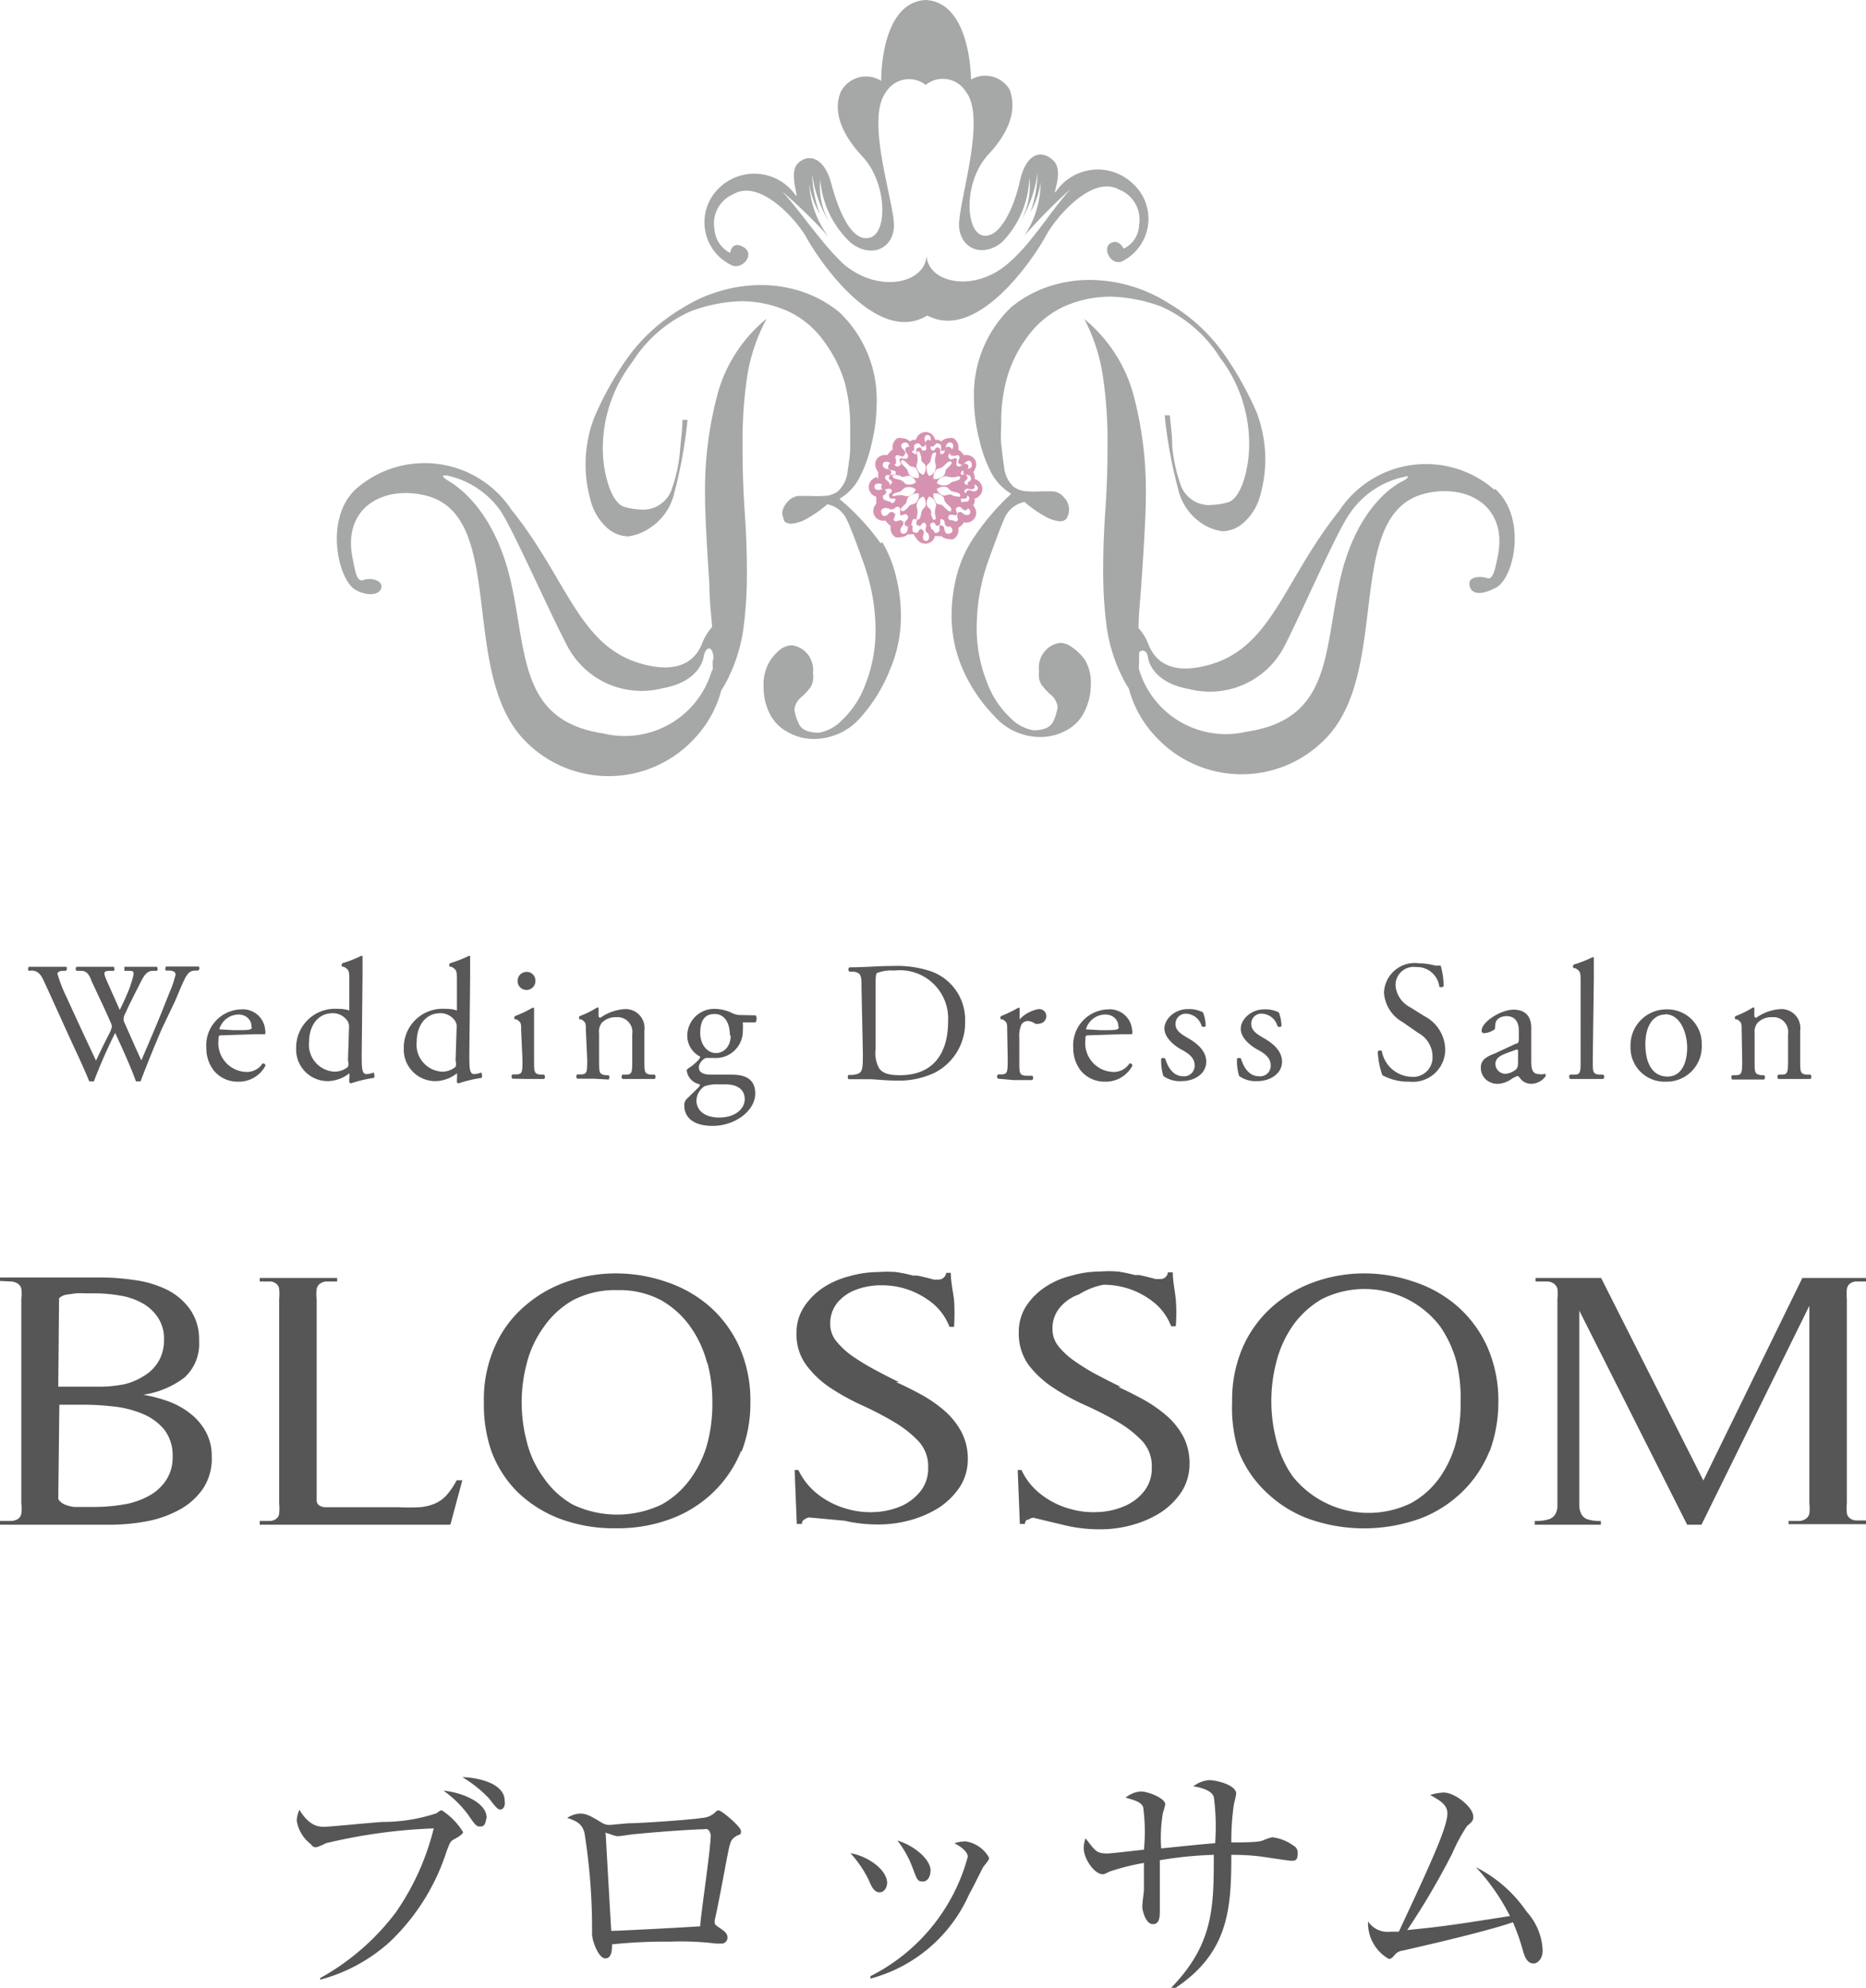
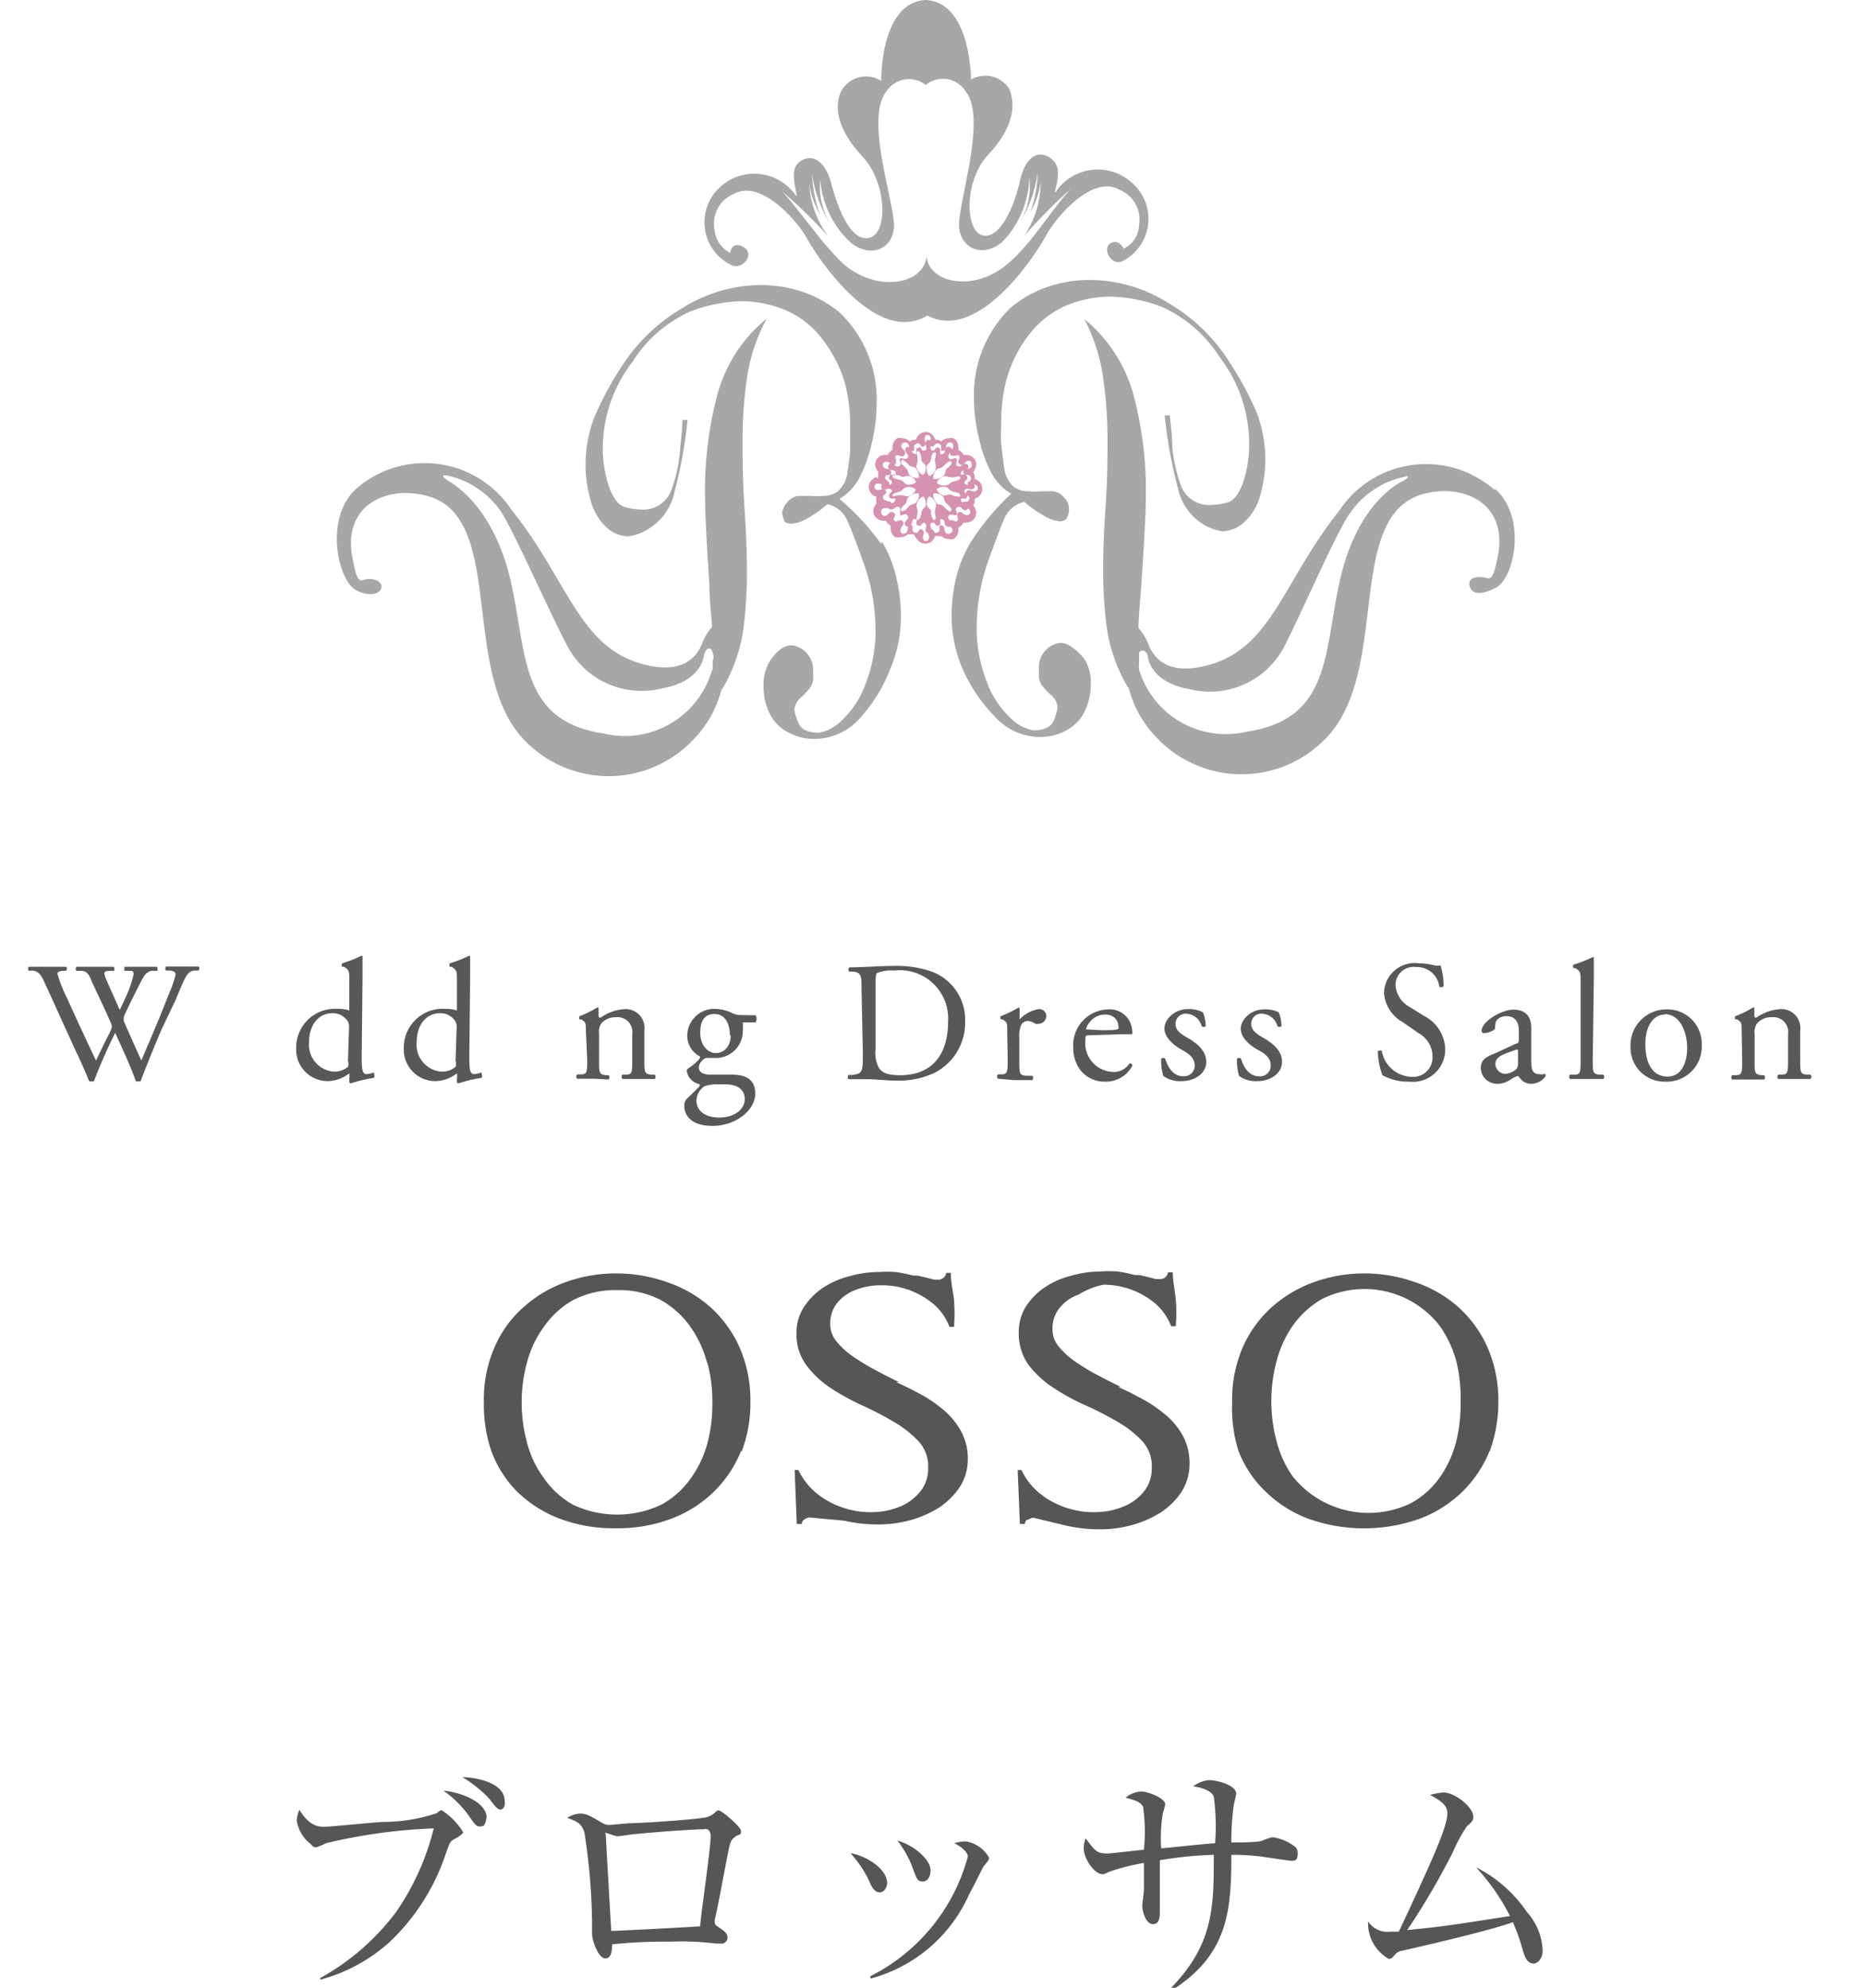
<svg xmlns="http://www.w3.org/2000/svg" viewBox="0 0 69.18 73.71">
  <defs>
    <style>.cls-1{fill:#565657;}.cls-2{fill:#d693b1;}.cls-3{fill:#a5a8a7;}.cls-4{fill:#595757;}</style>
  </defs>
  <title>ftLogo_blossom</title>
  <g id="レイヤー_2" data-name="レイヤー 2">
    <g id="レイヤー_1-2" data-name="レイヤー 1">
      <path class="cls-1" d="M16.82,68.21c-.12.07-.14.11-.27.46A8,8,0,0,1,14.46,72a6.23,6.23,0,0,1-2.59,1.41v-.06a8.89,8.89,0,0,0,2.8-2.43,9.38,9.38,0,0,0,1.41-3.12,20.31,20.31,0,0,0-4,.55,1.94,1.94,0,0,1-.35.15c-.08,0-.12,0-.21-.12A1.35,1.35,0,0,1,11,67.5a1.19,1.19,0,0,1,.1-.39c.38.63.74.63.93.63s1.8-.16,2.15-.18a6.32,6.32,0,0,0,2-.32c.12-.09.15-.11.2-.11a2.52,2.52,0,0,1,.79.81C17.15,68,17.07,68.08,16.82,68.21Zm1-.48c-.14,0-.17,0-.46-.43a4,4,0,0,0-.92-.9c.66.06,1.6.43,1.6,1C18,67.55,18,67.73,17.81,67.73Zm.74-.63c-.08,0-.12,0-.42-.4a4.5,4.5,0,0,0-1-.8c.41,0,1.57.17,1.57.88C18.74,66.95,18.67,67.1,18.55,67.1Z" />
      <path class="cls-1" d="M27.3,68.08c-.21.15-.22.15-.36.88s-.32,1.72-.44,2.23a.34.34,0,0,0,0,.1c0,.06,0,.08.18.2s.29.21.29.35a.22.22,0,0,1-.25.23l-.18,0A10.44,10.44,0,0,0,24.85,72a18.41,18.41,0,0,0-2.16.1c0,.18,0,.52-.25.52s-.49-.65-.49-.91c0-.06,0-.35,0-.41a22.91,22.91,0,0,0-.28-3.33c-.09-.33-.26-.43-.64-.56a.94.94,0,0,1,.47-.16c.24,0,.38.08.83.35a.51.51,0,0,0,.3.07l.66-.06c.44,0,2.36-.13,2.74-.2a.75.75,0,0,0,.49-.21.18.18,0,0,1,.12-.07c.11,0,.83.61.83.76S27.47,68,27.3,68.08Zm-1.16-.25c-.27,0-1.47.07-2.58.18-.09,0-.55.08-.66.08s-.37-.12-.44-.12,0,0,0,.09.2,3.52.2,3.54c.3,0,2.91-.14,3.3-.17,0-.31.39-2.85.39-3.39C26.32,67.93,26.29,67.82,26.15,67.82Z" />
-       <path class="cls-1" d="M32.61,70.17c-.2,0-.3-.21-.4-.45a4.18,4.18,0,0,0-.68-1c.62.1,1.36.6,1.36,1.11C32.88,70,32.78,70.17,32.61,70.17Zm3.85-.95c-.05.07-.44.89-.52,1a5.56,5.56,0,0,1-3.67,3.15l0-.09a7,7,0,0,0,3.61-4.43c0-.22-.37-.44-.5-.5a1.53,1.53,0,0,1,.41-.07,1.2,1.2,0,0,1,.88.61C36.65,69,36.63,69,36.46,69.22Zm-2.25.55c-.2,0-.22-.09-.38-.52a3.81,3.81,0,0,0-.56-1c.64.19,1.23.71,1.23,1.11C34.49,69.6,34.39,69.77,34.21,69.77Z" />
+       <path class="cls-1" d="M32.61,70.17c-.2,0-.3-.21-.4-.45a4.18,4.18,0,0,0-.68-1c.62.1,1.36.6,1.36,1.11C32.88,70,32.78,70.17,32.61,70.17Zm3.85-.95c-.05.07-.44.89-.52,1a5.56,5.56,0,0,1-3.67,3.15l0-.09a7,7,0,0,0,3.61-4.43c0-.22-.37-.44-.5-.5a1.53,1.53,0,0,1,.41-.07,1.2,1.2,0,0,1,.88.61C36.65,69,36.63,69,36.46,69.22m-2.25.55c-.2,0-.22-.09-.38-.52a3.81,3.81,0,0,0-.56-1c.64.19,1.23.71,1.23,1.11C34.49,69.6,34.39,69.77,34.21,69.77Z" />
      <path class="cls-1" d="M47.87,69c-.08,0-1-.14-1.14-.16a8.93,8.93,0,0,0-1.08-.06c0,2-.09,3.67-2.17,5l-.07-.06C45,72.09,45,70.7,45,68.78a14.42,14.42,0,0,0-2,.2c0,.29,0,1.57,0,1.83s0,.54-.26.54-.39-.49-.39-.65.06-.54.06-.62,0-.86,0-1a8.59,8.59,0,0,0-1.27.32c-.19.09-.2.1-.25.1-.33,0-.71-.59-.71-.95a.9.9,0,0,1,.07-.38c.37.49.42.56.81.56.14,0,1.13-.12,1.35-.14A6.74,6.74,0,0,0,42.38,67c-.09-.17-.25-.23-.65-.34a1,1,0,0,1,.57-.23c.24,0,.9.24.9.48a3.14,3.14,0,0,1-.09.33,5.68,5.68,0,0,0-.06,1.3c.66-.06,1.42-.15,2-.19A8.28,8.28,0,0,0,45,66.63c-.09-.28-.62-.37-.76-.39a1.11,1.11,0,0,1,.59-.23c.27,0,1,.18,1,.5,0,.07-.08.36-.09.43a9.6,9.6,0,0,0-.09,1.38c.38,0,1,0,1.16-.07s.32-.12.38-.12a1.71,1.71,0,0,1,.78.32.28.28,0,0,1,.14.26C48.12,69,48,69,47.87,69Z" />
      <path class="cls-1" d="M56.86,72.81c-.24,0-.33-.24-.4-.48a7.84,7.84,0,0,0-.37-1.05c-.89.31-2.93.79-4.08,1.05a.45.45,0,0,0-.31.17c-.08.1-.14.14-.21.14a1.52,1.52,0,0,1-.77-1.39.86.86,0,0,0,.82.38l.32,0c1.21-2.59,1.8-3.88,1.8-4.39,0-.31-.26-.47-.64-.68a2.15,2.15,0,0,1,.5-.09c.43,0,1.1.55,1.1.89,0,.11,0,.17-.23.35a6.09,6.09,0,0,0-.54,1,27.37,27.37,0,0,1-1.68,2.86c1.29-.13,1.51-.16,3.81-.52a7.87,7.87,0,0,0-1.26-1.81,5,5,0,0,1,1.88,1.65,2.27,2.27,0,0,1,.59,1.4C57.21,72.63,57,72.81,56.86,72.81Z" />
-       <path class="cls-1" d="M0,56.4l.41,0a.58.58,0,0,0,.25-.07.3.3,0,0,0,.13-.2,1.29,1.29,0,0,0,0-.38V48.16a1.27,1.27,0,0,0,0-.37.3.3,0,0,0-.13-.19.5.5,0,0,0-.26-.08L0,47.5v-.13H3.66a8.66,8.66,0,0,1,1.35.1,3.87,3.87,0,0,1,1.19.36,2.3,2.3,0,0,1,.85.73,1.92,1.92,0,0,1,.33,1.16,1.68,1.68,0,0,1-.54,1.36,3.32,3.32,0,0,1-1.53.64,5.33,5.33,0,0,1,1,.27,3,3,0,0,1,.8.47,2.2,2.2,0,0,1,.54.67,1.86,1.86,0,0,1,.2.88,2,2,0,0,1-.33,1.2,2.52,2.52,0,0,1-.88.78,4.12,4.12,0,0,1-1.24.43A7.64,7.64,0,0,1,4,56.54H0V56.4m2.16-.81a.55.55,0,0,0,.24.2,1.53,1.53,0,0,0,.34.09l.38,0h.32a6.36,6.36,0,0,0,1.07-.08,2.91,2.91,0,0,0,.95-.3,1.79,1.79,0,0,0,.67-.57A1.53,1.53,0,0,0,6.4,54a1.55,1.55,0,0,0-.32-1,2.07,2.07,0,0,0-.81-.58,3.84,3.84,0,0,0-1.11-.27A9.33,9.33,0,0,0,3,52.09h-.8Zm0-4.17H3.69a4.63,4.63,0,0,0,.92-.09A2.36,2.36,0,0,0,5.37,51a1.52,1.52,0,0,0,.52-.54,1.55,1.55,0,0,0,.19-.79,1.4,1.4,0,0,0-.23-.82,1.63,1.63,0,0,0-.58-.53,2.5,2.5,0,0,0-.83-.28,5.48,5.48,0,0,0-1-.08H3.17a2.6,2.6,0,0,0-.37,0l-.35.05a.54.54,0,0,0-.26.13Z" />
-       <path class="cls-1" d="M16.63,56.54h-7V56.4l.4,0a.39.39,0,0,0,.22-.09.26.26,0,0,0,.1-.19,1.81,1.81,0,0,0,0-.36V48.16a1.75,1.75,0,0,0,0-.35.28.28,0,0,0-.1-.2.39.39,0,0,0-.22-.09l-.4,0v-.13h2.87v.13l-.41,0a.46.46,0,0,0-.24.09.31.31,0,0,0-.11.2,1.28,1.28,0,0,0,0,.36v7.46a.22.22,0,0,0,.09.19.47.47,0,0,0,.2.07h2.75a7,7,0,0,0,.75,0,1.71,1.71,0,0,0,.58-.13,1.2,1.2,0,0,0,.44-.31,2.68,2.68,0,0,0,.38-.56l.21,0-.44,1.64" />
      <path class="cls-1" d="M27.48,53.79a4.41,4.41,0,0,1-1,1.51,4.53,4.53,0,0,1-1.55,1,5.61,5.61,0,0,1-2.1.37,5.7,5.7,0,0,1-2.12-.37,4.62,4.62,0,0,1-1.55-1,4.21,4.21,0,0,1-.95-1.51A5.29,5.29,0,0,1,17.94,52a4.81,4.81,0,0,1,.42-2.1,4.16,4.16,0,0,1,1.12-1.49,4.66,4.66,0,0,1,1.59-.9,5.44,5.44,0,0,1,1.81-.29,5.7,5.7,0,0,1,1.81.31,4.72,4.72,0,0,1,1.59.89,4.45,4.45,0,0,1,1.12,1.5A4.91,4.91,0,0,1,27.82,52a5,5,0,0,1-.33,1.84m-1.27-3.28a4.1,4.1,0,0,0-.61-1.34,3.36,3.36,0,0,0-1.09-1,3.29,3.29,0,0,0-1.63-.38,3.37,3.37,0,0,0-1.66.38,3.31,3.31,0,0,0-1.08,1,3.92,3.92,0,0,0-.62,1.33,5.67,5.67,0,0,0,0,2.91,3.76,3.76,0,0,0,.62,1.33,3.25,3.25,0,0,0,1.08,1,3.83,3.83,0,0,0,3.3,0,3.26,3.26,0,0,0,1.1-1,4,4,0,0,0,.61-1.32A5.78,5.78,0,0,0,26.41,52,5.55,5.55,0,0,0,26.22,50.51Z" />
      <path class="cls-1" d="M29.81,56.35a.18.18,0,0,0-.08.16h-.19l-.08-2,0,0h.14a2.49,2.49,0,0,0,.76.93,3.08,3.08,0,0,0,1,.5,3.11,3.11,0,0,0,1.07.13,2.79,2.79,0,0,0,1-.23,1.9,1.9,0,0,0,.71-.56,1.34,1.34,0,0,0,.27-.85,1.36,1.36,0,0,0-.37-1,4.1,4.1,0,0,0-.91-.71A11.83,11.83,0,0,0,32,52.13a8.88,8.88,0,0,1-1.19-.65,3.58,3.58,0,0,1-.91-.85,1.9,1.9,0,0,1-.37-1.2,1.74,1.74,0,0,1,.26-.94,2.55,2.55,0,0,1,.68-.71,3.17,3.17,0,0,1,1-.45,3.92,3.92,0,0,1,1.1-.16,4.22,4.22,0,0,1,.65,0,5.55,5.55,0,0,1,.63.13l.16,0,.31.07.31.08.15,0a.29.29,0,0,0,.3-.25h.17c0,.33.08.68.12,1a7.19,7.19,0,0,1,0,1h-.17a2.1,2.1,0,0,0-.61-.86,3.07,3.07,0,0,0-.9-.51,3,3,0,0,0-1-.17,2.65,2.65,0,0,0-.94.16,1.64,1.64,0,0,0-.7.48,1.22,1.22,0,0,0-.27.8,1,1,0,0,0,.23.64,3,3,0,0,0,.54.51,8.45,8.45,0,0,0,.86.53c.3.16.6.32.92.47l-.11,0c.34.15.67.32,1,.5a5.08,5.08,0,0,1,.85.61,2.8,2.8,0,0,1,.59.77,2.13,2.13,0,0,1,.22,1,1.89,1.89,0,0,1-.29,1,2.76,2.76,0,0,1-.77.77,4,4,0,0,1-1.07.47,4.46,4.46,0,0,1-1.2.16,5.62,5.62,0,0,1-1.25-.14L30,56.27a.33.33,0,0,0-.18.08" />
      <path class="cls-1" d="M38.08,56.35a.19.19,0,0,0-.08.16h-.19l-.08-2,0,0h.14a2.42,2.42,0,0,0,.76.93,3,3,0,0,0,1,.5,3.13,3.13,0,0,0,1.08.13,2.72,2.72,0,0,0,1-.23,1.82,1.82,0,0,0,.72-.56,1.34,1.34,0,0,0,.27-.85,1.36,1.36,0,0,0-.36-1,4.08,4.08,0,0,0-.91-.71,12.45,12.45,0,0,0-1.19-.61,8.38,8.38,0,0,1-1.19-.65,3.75,3.75,0,0,1-.92-.85,2,2,0,0,1-.36-1.2,1.78,1.78,0,0,1,.25-.94,2.48,2.48,0,0,1,.68-.71,3,3,0,0,1,1-.45,3.84,3.84,0,0,1,1.09-.16,4.16,4.16,0,0,1,.65,0,5.1,5.1,0,0,1,.63.13l.17,0,.3.07.31.08.16,0a.28.28,0,0,0,.29-.25h.18c0,.33.08.68.11,1a6,6,0,0,1,0,1h-.17a2.13,2.13,0,0,0-.61-.86,3,3,0,0,0-.9-.51,3,3,0,0,0-1-.17A2.64,2.64,0,0,0,40,48a1.58,1.58,0,0,0-.7.48,1.18,1.18,0,0,0-.28.8,1,1,0,0,0,.22.64,2.88,2.88,0,0,0,.54.51,7.88,7.88,0,0,0,.85.53c.31.16.61.32.93.47l-.11,0c.35.15.67.32,1,.5a5.19,5.19,0,0,1,.85.61,2.73,2.73,0,0,1,.59.77,2.18,2.18,0,0,1,.21,1,1.91,1.91,0,0,1-.29,1,2.71,2.71,0,0,1-.77.77,3.94,3.94,0,0,1-1.07.47,4.41,4.41,0,0,1-1.2.16,5.59,5.59,0,0,1-1.25-.14l-1.21-.29a.33.33,0,0,0-.19.08" />
      <path class="cls-1" d="M55.23,53.79a4.41,4.41,0,0,1-1,1.51,4.52,4.52,0,0,1-1.55,1,6.14,6.14,0,0,1-4.22,0,4.55,4.55,0,0,1-1.55-1,4.14,4.14,0,0,1-1-1.51A5.36,5.36,0,0,1,45.68,52a4.9,4.9,0,0,1,.42-2.1,4.37,4.37,0,0,1,1.12-1.49,4.77,4.77,0,0,1,1.59-.9,5.5,5.5,0,0,1,1.81-.29,5.65,5.65,0,0,1,1.8.31,4.65,4.65,0,0,1,1.59.89,4.42,4.42,0,0,1,1.12,1.5A4.94,4.94,0,0,1,55.55,52a5.28,5.28,0,0,1-.33,1.84M54,50.51a4.21,4.21,0,0,0-.62-1.34,3.53,3.53,0,0,0-4.37-1,3.42,3.42,0,0,0-1.09,1,4.15,4.15,0,0,0-.6,1.33,5.75,5.75,0,0,0,0,2.91,4,4,0,0,0,.6,1.33,3.6,3.6,0,0,0,4.39,1,3.19,3.19,0,0,0,1.1-1A4.09,4.09,0,0,0,54,53.4,5.79,5.79,0,0,0,54.15,52,5.72,5.72,0,0,0,54,50.51Z" />
-       <path class="cls-1" d="M66.31,56.54V56.4l.41,0a.46.46,0,0,0,.24-.09.3.3,0,0,0,.12-.19,1.37,1.37,0,0,0,0-.36V48.42l-4,8.12h-.53l-4-7.94v6.78c0,.17,0,.32,0,.45a.69.69,0,0,0,.08.32.4.4,0,0,0,.23.19,1.52,1.52,0,0,0,.49.06v.14H56.9V56.4a1.65,1.65,0,0,0,.51-.06.42.42,0,0,0,.25-.19.6.6,0,0,0,.08-.31c0-.12,0-.28,0-.46V48.16a1.51,1.51,0,0,0,0-.37.36.36,0,0,0-.13-.19.45.45,0,0,0-.26-.08l-.42,0v-.13h2.43l3.79,7.51,3.67-7.51h2.38v.13l-.4,0a.42.42,0,0,0-.23.09.31.31,0,0,0-.1.2,1.81,1.81,0,0,0,0,.35v7.58a1.87,1.87,0,0,0,0,.36.28.28,0,0,0,.1.19.42.42,0,0,0,.23.09l.4,0v.14H66.31" />
      <path class="cls-2" d="M32.9,18.13a.12.12,0,0,1,.17.09s-.06.06-.1.1a.09.09,0,0,0,0,.1.08.08,0,0,0,.08.07c.06,0,.12,0,.14,0s0,.14-.1.16-.18.13-.15.19.15.07.24,0a.12.12,0,0,1,.19,0s0,.09,0,.15,0,.07,0,.1a.07.07,0,0,0,.1,0c.06,0,.11-.06.15,0a.12.12,0,0,1,0,.19c-.12.1-.1.21,0,.24s.17,0,.19-.15.1-.13.16-.11,0,.08,0,.14a.07.07,0,0,0,.07.08.07.07,0,0,0,.1,0s.07-.11.11-.1.12.06.08.17,0,.22.09.22.14-.09.09-.22,0-.16.08-.17.07.06.11.1a.08.08,0,0,0,.1,0,.07.07,0,0,0,.06-.08c0-.06,0-.12,0-.14a.12.12,0,0,1,.16.11c0,.14.13.19.19.15s.07-.14,0-.24a.11.11,0,0,1,0-.19s.08,0,.15,0a.07.07,0,0,0,.1,0,.07.07,0,0,0,0-.1c0-.06-.06-.11,0-.15a.12.12,0,0,1,.19,0c.09.12.2.1.24,0s0-.16-.15-.19a.12.12,0,0,1-.11-.16s.09,0,.15,0a.07.07,0,0,0,.07-.07.07.07,0,0,0,0-.1s-.11-.06-.1-.1.06-.13.17-.09.22,0,.22-.08-.09-.14-.22-.09a.11.11,0,0,1-.17-.08s.06-.07.1-.11a.07.07,0,0,0,0-.1.07.07,0,0,0-.07-.07c-.06,0-.13,0-.15,0a.12.12,0,0,1,.11-.16c.14,0,.19-.12.15-.19s-.15-.07-.24,0a.12.12,0,0,1-.19,0s0-.08,0-.14a.08.08,0,0,0,0-.1.07.07,0,0,0-.1,0c-.06,0-.11.06-.15,0a.11.11,0,0,1,0-.19c.11-.1.1-.2,0-.24s-.16,0-.19.15a.11.11,0,0,1-.16.1s0-.08,0-.14a.07.07,0,0,0-.06-.08.07.07,0,0,0-.1,0s-.07.11-.11.1-.12-.06-.08-.17,0-.23-.09-.23-.13.1-.09.23,0,.16-.08.17-.07-.05-.11-.1a.07.07,0,0,0-.1,0,.07.07,0,0,0-.07.08c0,.05,0,.12,0,.14s-.14,0-.16-.1-.12-.19-.19-.15-.08.14,0,.24a.12.12,0,0,1,0,.19s-.09,0-.15,0a.07.07,0,0,0-.1,0,.07.07,0,0,0,0,.1c0,.06.06.11,0,.14a.12.12,0,0,1-.19,0c-.09-.11-.2-.1-.24,0s0,.17.15.19.13.1.1.16-.08,0-.14,0a.08.08,0,0,0-.08.07.09.09,0,0,0,0,.1s.11.06.1.11a.11.11,0,0,1-.17.08c-.13-.05-.23,0-.23.09s.09.13.23.08m.18.26c0-.09.15-.12.26-.15s.15-.18.34-.18a.38.38,0,0,1,.27.09.35.35,0,0,1-.19.21c-.16.1-.19,0-.38,0s-.25.08-.3,0m.6.44c-.08.08-.17.19-.26.14s.07-.18.15-.26,0-.22.21-.32a.39.39,0,0,1,.28-.06.35.35,0,0,1-.06.28c-.1.17-.18.06-.32.21m.65-.12c0,.19-.13.14-.17.34s-.06.25-.14.26,0-.18,0-.29-.08-.21,0-.38a.37.37,0,0,1,.21-.19.37.37,0,0,1,.09.27m.21.34c0-.2-.17-.15-.17-.34a.35.35,0,0,1,.09-.27.34.34,0,0,1,.21.19c.1.17,0,.2,0,.38s.08.24,0,.29-.13-.14-.15-.26m.48-.22c-.14-.16-.23,0-.32-.21a.37.37,0,0,1-.06-.28.39.39,0,0,1,.28.06c.17.09.06.18.21.32s.19.17.16.26-.18-.07-.26-.14m.3-.45c-.19-.06-.22.08-.38,0a.35.35,0,0,1-.19-.21.39.39,0,0,1,.27-.09c.19,0,.14.13.34.18s.25.06.26.15-.19,0-.3,0m.3-.67c0,.09-.14.12-.26.15S35.2,18,35,18a.39.39,0,0,1-.27-.09.39.39,0,0,1,.19-.21c.17-.09.19,0,.38,0s.25-.08.3,0m-.6-.43c.08-.09.17-.19.26-.15s-.07.18-.16.26,0,.22-.21.32a.37.37,0,0,1-.28.06.37.37,0,0,1,.06-.28c.09-.17.18-.05.32-.21m-.65.11c0-.2.13-.14.17-.34s.06-.25.15-.26,0,.19,0,.29.08.22,0,.39a.34.34,0,0,1-.21.19.35.35,0,0,1-.09-.27M34.15,17c0,.19.17.14.17.34a.37.37,0,0,1-.09.27.36.36,0,0,1-.21-.19c-.1-.16,0-.19,0-.39s-.08-.24,0-.29.12.15.14.26m-.48.23c.14.15.22,0,.32.21a.35.35,0,0,1,.06.28.38.38,0,0,1-.28-.06c-.16-.1-.06-.18-.21-.32s-.19-.18-.15-.26.18.07.26.15m-.29.44c.19.05.22-.08.38,0a.38.38,0,0,1,.19.21.38.38,0,0,1-.27.09c-.19,0-.14-.13-.34-.18s-.25-.05-.26-.15.19,0,.3,0" />
      <path class="cls-2" d="M32.49,17.69a.37.37,0,0,0-.15.09.35.35,0,0,0-.13.28.37.37,0,0,0,.28.36.36.36,0,0,0,0,.13.57.57,0,0,0,0,.12.76.76,0,0,0-.07.11.36.36,0,0,0,0,.34.37.37,0,0,0,.32.19h.1a.41.41,0,0,0,.08.11l.1.08a.54.54,0,0,0,0,.13.37.37,0,0,0,.18.29.35.35,0,0,0,.18,0,.43.43,0,0,0,.28-.11.28.28,0,0,0,.12,0l.1,0h0A.7.7,0,0,0,34,20a.37.37,0,0,0,.31.16.36.36,0,0,0,.3-.16.31.31,0,0,0,.05-.12h0l.12,0a.28.28,0,0,0,.12,0,.41.41,0,0,0,.27.11.36.36,0,0,0,.18,0,.38.38,0,0,0,.18-.29.29.29,0,0,0,0-.13l.11-.08a.31.31,0,0,0,.08-.11h.1a.38.38,0,0,0,.33-.19.37.37,0,0,0,0-.34.3.3,0,0,0-.07-.11.27.27,0,0,0,.05-.12.33.33,0,0,0,0-.13.38.38,0,0,0,.29-.36.39.39,0,0,0-.29-.37.32.32,0,0,0,0-.13.28.28,0,0,0-.05-.12.29.29,0,0,0,.07-.12.37.37,0,0,0,0-.34.39.39,0,0,0-.33-.18h-.1a.42.42,0,0,0-.08-.11.39.39,0,0,0-.11-.08.3.3,0,0,0,0-.13.38.38,0,0,0-.18-.3.36.36,0,0,0-.18,0,.39.39,0,0,0-.27.12.37.37,0,0,0-.12-.06l-.11,0h0a.3.3,0,0,0-.05-.12.36.36,0,0,0-.3-.17.37.37,0,0,0-.31.17.5.5,0,0,0-.06.12h0l-.1,0a.35.35,0,0,0-.12.06.4.4,0,0,0-.28-.12.35.35,0,0,0-.18,0,.38.38,0,0,0-.18.3.56.56,0,0,0,0,.13.32.32,0,0,0-.1.08.45.45,0,0,0-.08.11h-.1a.37.37,0,0,0-.32.18.36.36,0,0,0,0,.34.38.38,0,0,0,.07.11.73.73,0,0,0,0,.13.34.34,0,0,0,0,.13m.23.27a.13.13,0,0,0,.19-.1c0-.05-.07-.07-.11-.13a.1.1,0,0,1,0-.18c.07,0,.14,0,.16-.05a.13.13,0,0,0-.12-.18c-.16,0-.21-.14-.17-.21s.16-.09.27,0a.13.13,0,0,0,.21,0s0-.1,0-.16a.08.08,0,0,1,0-.12.09.09,0,0,1,.12,0c.06,0,.12.07.16,0a.13.13,0,0,0,0-.22c-.12-.1-.11-.23,0-.26s.18,0,.21.17a.13.13,0,0,0,.18.12s0-.1,0-.16a.09.09,0,0,1,.08-.09.08.08,0,0,1,.11,0c.05,0,.07.13.12.11a.13.13,0,0,0,.1-.19c-.06-.15,0-.25.09-.25s.15.1.09.25a.13.13,0,0,0,.1.19s.07-.06.12-.11a.08.08,0,0,1,.11,0,.09.09,0,0,1,.08.09c0,.07,0,.14,0,.16a.13.13,0,0,0,.18-.12c0-.16.14-.21.21-.17s.09.16,0,.26a.13.13,0,0,0,0,.22s.09,0,.16,0a.08.08,0,0,1,.11,0,.08.08,0,0,1,0,.12c0,.06-.07.12,0,.16a.13.13,0,0,0,.21,0c.11-.13.23-.12.26,0s0,.19-.17.21-.15.11-.12.18.09,0,.16.05a.08.08,0,0,1,.09.07.08.08,0,0,1,0,.11c0,.05-.12.07-.11.13A.13.13,0,0,0,36,18c.15-.06.25,0,.25.1s-.1.15-.25.1a.12.12,0,0,0-.19.1s.06.07.11.12a.09.09,0,0,1,0,.11.08.08,0,0,1-.09.07c-.06,0-.14,0-.16.05a.13.13,0,0,0,.12.18c.16,0,.21.13.17.21s-.16.08-.26,0a.13.13,0,0,0-.21,0s0,.09,0,.16a.07.07,0,0,1,0,.11.07.07,0,0,1-.11,0c-.07,0-.12-.06-.16,0a.13.13,0,0,0,0,.21c.13.1.12.22,0,.26s-.18,0-.21-.17a.13.13,0,0,0-.18-.12s0,.09,0,.16a.08.08,0,0,1-.08.09.08.08,0,0,1-.11,0c0-.05-.08-.13-.12-.12a.13.13,0,0,0-.1.19c.06.15,0,.25-.09.25s-.15-.1-.09-.25a.14.14,0,0,0-.1-.19c-.05,0-.07.06-.12.12a.08.08,0,0,1-.11,0,.08.08,0,0,1-.08-.09c0-.06,0-.14,0-.16a.13.13,0,0,0-.18.12c0,.16-.14.21-.21.17s-.08-.16,0-.26.07-.17,0-.21-.09,0-.16,0a.09.09,0,0,1-.12,0,.07.07,0,0,1,0-.11c0-.07.07-.13,0-.16a.13.13,0,0,0-.21,0c-.11.13-.23.12-.27,0s0-.18.17-.21A.13.13,0,0,0,33,18.6s-.09,0-.16-.05a.08.08,0,0,1-.09-.07.09.09,0,0,1,0-.11s.12-.07.11-.12a.13.13,0,0,0-.19-.1c-.15.05-.25,0-.25-.1s.1-.15.25-.1" />
      <path class="cls-3" d="M28.42,11.82a5.45,5.45,0,0,0-1.8,2.73,13.77,13.77,0,0,0-.48,3.91q0,.81.16,3.22c0,.6.07,1.11.1,1.57a2,2,0,0,0-.37.61c-.22.56-.76,1.11-2.07.8-2.49-.58-2.87-3.11-5-5.76a3.86,3.86,0,0,0-5.75-.78c-1.21,1.09-.68,3.43,0,3.77.46.24.89.16.93-.11s-.41-.37-.67-.27-.32-.44-.39-.77c-.42-1.95,1.19-2.77,2.76-2.35,2.92.79,1.2,6.45,3.55,9a4.32,4.32,0,0,0,6.35,0,4.1,4.1,0,0,0,1-1.79,3.48,3.48,0,0,0,.24-.42,6.06,6.06,0,0,0,.57-1.79,15.28,15.28,0,0,0,.14-2.18c0-.33,0-1.07-.08-2.23s-.08-2-.08-2.49a16.07,16.07,0,0,1,.18-2.59,6.68,6.68,0,0,1,.67-2m-2,13a3.36,3.36,0,0,1-4,2.3c-3.15-.47-2.83-3-3.45-5.67S16.9,18,16.64,17.84s-.28-.23-.08-.21a3.25,3.25,0,0,1,2,1.32c.44.64,1.8,3.73,2.47,5a3.11,3.11,0,0,0,3.54,1.57c1.36-.24,1.51-1.09,1.52-1.18.06-.33.26-.39.33-.14s0,.24,0,.35S26.43,24.74,26.42,24.83Zm6.28-4.74a8.93,8.93,0,0,0-1.54-1.66,2,2,0,0,0,.73-.76,5.1,5.1,0,0,0,.46-1.27,6.31,6.31,0,0,0,.19-1.47,4.48,4.48,0,0,0-1.38-3.42,4.37,4.37,0,0,0-1.4-.77,4.88,4.88,0,0,0-1.52-.24,5.51,5.51,0,0,0-2.91.86,6.65,6.65,0,0,0-2.19,2.08,12,12,0,0,0-1.08,2,4.89,4.89,0,0,0-.31,1.72,4.76,4.76,0,0,0,.18,1.3,2.06,2.06,0,0,0,.57,1,1.22,1.22,0,0,0,.83.36,1.86,1.86,0,0,0,.83-.33A2.09,2.09,0,0,0,25,18.27a17.28,17.28,0,0,0,.49-2.7h-.19c0,.36-.06.75-.09,1.16a5.61,5.61,0,0,1-.3,1.39,1.12,1.12,0,0,1-1.21.77,2.37,2.37,0,0,1-.54-.09c-.22-.06-.41-.3-.57-.72a4.43,4.43,0,0,1-.24-1.54,5.24,5.24,0,0,1,1.09-3.11,4.93,4.93,0,0,1,2.15-1.88,5.73,5.73,0,0,1,1.88-.38,4.27,4.27,0,0,1,1.72.36,3.42,3.42,0,0,1,1.36,1.13,4.94,4.94,0,0,1,.77,1.53,6.31,6.31,0,0,1,.2,1.66c0,.28,0,.54,0,.79s-.06.55-.11.95a1.17,1.17,0,0,1-.36.64.91.91,0,0,1-.54.16,3,3,0,0,1-.46,0l-.43,0a.58.58,0,0,0-.42.22A.71.71,0,0,0,29,19a.76.76,0,0,0,.06.26c0,.11.14.16.3.16a1.36,1.36,0,0,0,.54-.18,4.36,4.36,0,0,0,.77-.54,1,1,0,0,1,.71.54c.13.26.34.8.63,1.62a7.41,7.41,0,0,1,.45,2.5,5.39,5.39,0,0,1-.37,2,3.47,3.47,0,0,1-.89,1.36,1.54,1.54,0,0,1-.84.45c-.41,0-.67-.12-.76-.37a1.74,1.74,0,0,1-.15-.49.72.72,0,0,1,.27-.47,2.08,2.08,0,0,0,.33-.36.74.74,0,0,0,.09-.24,1.06,1.06,0,0,0,0-.28.94.94,0,0,0-.3-.81.88.88,0,0,0-.48-.22.71.71,0,0,0-.44.16,1.72,1.72,0,0,0-.41.48,1.65,1.65,0,0,0-.2.88,2.18,2.18,0,0,0,.22,1,1.56,1.56,0,0,0,.68.7,1.94,1.94,0,0,0,1,.25,2.28,2.28,0,0,0,1.69-.79A5.91,5.91,0,0,0,33,24.82a5,5,0,0,0,.4-2,5.85,5.85,0,0,0-.16-1.35A4.53,4.53,0,0,0,32.7,20.09Zm22.74-2a3.85,3.85,0,0,0-5.75.78c-2.12,2.65-2.5,5.18-5,5.76-1.31.31-1.85-.24-2.07-.8a2,2,0,0,0-.37-.61c0-.46.06-1,.1-1.57.11-1.61.17-2.69.17-3.22A13.82,13.82,0,0,0,42,14.56a5.52,5.52,0,0,0-1.8-2.73,6.7,6.7,0,0,1,.67,2,16.06,16.06,0,0,1,.19,2.59c0,.5,0,1.34-.08,2.49s-.08,1.9-.08,2.23a15.29,15.29,0,0,0,.14,2.18,6,6,0,0,0,.57,1.79,3.52,3.52,0,0,0,.24.42,4.13,4.13,0,0,0,1,1.79,4.33,4.33,0,0,0,6.36,0c2.35-2.53.63-8.18,3.55-9,1.57-.42,3.18.4,2.76,2.35-.07.32-.15.85-.38.77s-.73-.08-.66.27.46.35.92.11C56.12,21.56,56.65,19.22,55.43,18.13ZM52,17.84c-.26.13-1.69.93-2.31,3.62s-.31,5.2-3.46,5.67a3.36,3.36,0,0,1-4-2.3,1.1,1.1,0,0,1,0-.25c0-.11,0-.22,0-.35s.28-.19.33.14c0,.09.16.94,1.52,1.18A3.11,3.11,0,0,0,47.6,24c.67-1.3,2-4.39,2.47-5a3.26,3.26,0,0,1,2-1.32C52.3,17.61,52.18,17.76,52,17.84ZM39.74,24a.72.72,0,0,0-.44-.16.88.88,0,0,0-.48.22.94.94,0,0,0-.3.81,1.47,1.47,0,0,0,0,.28.91.91,0,0,0,.09.24,2.71,2.71,0,0,0,.33.36.69.69,0,0,1,.27.47,1.94,1.94,0,0,1-.14.49c-.1.25-.35.37-.76.37a1.55,1.55,0,0,1-.84-.45,3.44,3.44,0,0,1-.89-1.36,5.36,5.36,0,0,1-.37-2,7.4,7.4,0,0,1,.44-2.5c.29-.81.5-1.36.62-1.62a1.07,1.07,0,0,1,.71-.54,4.24,4.24,0,0,0,.77.54,1.31,1.31,0,0,0,.53.18c.15,0,.25-.05.29-.16a.63.63,0,0,0-.13-.73.57.57,0,0,0-.42-.22l-.43,0a3,3,0,0,1-.46,0,.93.93,0,0,1-.54-.16,1.12,1.12,0,0,1-.35-.64c-.06-.39-.09-.71-.12-.95s0-.5,0-.79a6.06,6.06,0,0,1,.21-1.66,4.74,4.74,0,0,1,.76-1.53,3.49,3.49,0,0,1,1.37-1.13,4.28,4.28,0,0,1,1.73-.36,5.77,5.77,0,0,1,1.89.38,5,5,0,0,1,2.15,1.88,5.26,5.26,0,0,1,1.08,3.11,4.53,4.53,0,0,1-.23,1.54c-.16.42-.35.67-.57.72a2.34,2.34,0,0,1-.54.09,1.12,1.12,0,0,1-1.21-.77,6,6,0,0,1-.3-1.39c0-.42-.06-.81-.09-1.16h-.19a16.86,16.86,0,0,0,.49,2.7,2.08,2.08,0,0,0,.83,1.27,1.83,1.83,0,0,0,.82.33,1.21,1.21,0,0,0,.83-.36,2.05,2.05,0,0,0,.58-1,4.87,4.87,0,0,0,.18-1.3,5,5,0,0,0-.31-1.72,12.34,12.34,0,0,0-1.09-2,6.6,6.6,0,0,0-2.19-2.08,5.51,5.51,0,0,0-2.91-.86,4.87,4.87,0,0,0-1.52.24,4.38,4.38,0,0,0-1.4.77,4.49,4.49,0,0,0-1.38,3.42,6.21,6.21,0,0,0,.19,1.47,5.18,5.18,0,0,0,.46,1.27,2,2,0,0,0,.73.76A9.08,9.08,0,0,0,36,20.09a4.66,4.66,0,0,0-.56,1.37,6,6,0,0,0-.16,1.35,4.94,4.94,0,0,0,.41,2,5.92,5.92,0,0,0,1.16,1.73,2.28,2.28,0,0,0,1.69.79,2,2,0,0,0,1-.25,1.55,1.55,0,0,0,.67-.7,2.23,2.23,0,0,0,.23-1,1.64,1.64,0,0,0-.2-.88A1.74,1.74,0,0,0,39.74,24ZM38.8,8.7c.34-.62,1.69-2.25,2.71-1.66a1.19,1.19,0,0,1,.72,1.3,1,1,0,0,1-.57.88s-.18-.38-.49-.2,0,.82.41.68A1.76,1.76,0,0,0,42,6.81a1.88,1.88,0,0,0-2.85.29c-.18.22.32-.75-.1-1.15s-1-.31-1.24.77-.8,2.19-1.41,2-.68-2,.25-3,1-1.8.78-2.4A1.05,1.05,0,0,0,36,2.95S36,.07,34.31,0c-1.69.1-1.64,3-1.64,3a1.05,1.05,0,0,0-1.5.41c-.26.62-.08,1.45.81,2.4s.95,2.8.28,3-1.16-.95-1.44-2-.9-1.11-1.25-.74.1,1.38-.08,1.16a1.87,1.87,0,0,0-2.84-.25,1.76,1.76,0,0,0,.51,2.87c.4.13.84-.44.4-.69s-.49.22-.49.22a1.07,1.07,0,0,1-.58-.87,1.18,1.18,0,0,1,.7-1.31c1-.59,2.38,1,2.72,1.63.47.85,2.61,4,4.47,2.87C36.25,12.69,38.34,9.56,38.8,8.7Zm-4.45.74c0,1.06-1.77,1.48-3.09.34C30.44,9,29.72,7.89,29,7.1a19.15,19.15,0,0,1,1.71,1.67A3.59,3.59,0,0,1,30,6.82a3.14,3.14,0,0,0,.4,1.12,4.54,4.54,0,0,1-.29-1.48,4.66,4.66,0,0,0,.65,1.81,2.7,2.7,0,0,1-.35-1.62A3.57,3.57,0,0,0,31.54,9c.72.57,1.52.26,1.6-.54s-1.1-4-.29-5.05a1,1,0,0,1,1.47-.26,1,1,0,0,1,1.48.24c.82,1-.33,4.26-.24,5.06s.9,1.11,1.6.52a3.56,3.56,0,0,0,1-2.39,2.64,2.64,0,0,1-.32,1.62,4.69,4.69,0,0,0,.63-1.81,4.69,4.69,0,0,1-.27,1.48,3.12,3.12,0,0,0,.38-1.12,3.58,3.58,0,0,1-.61,2A20.42,20.42,0,0,1,39.7,7c-.73.8-1.44,2-2.26,2.71C36.15,10.9,34.36,10.5,34.35,9.44Z" />
      <path class="cls-4" d="M1.07,36a.11.11,0,0,1,0-.15l.65,0,.72,0c.06,0,.05.11,0,.15H2.34c-.13,0-.21.05-.21.11a5.07,5.07,0,0,0,.33.85c.36.79.73,1.59,1.1,2.37.15-.32.32-.67.49-1a1.13,1.13,0,0,0,.1-.26.53.53,0,0,0-.05-.16c-.22-.51-.46-1-.7-1.52C3.3,36.12,3.21,36,3,36H2.84a.1.1,0,0,1,0-.15l.68,0,.7,0s.05.1,0,.15H4.08c-.25,0-.25.06-.13.35l.49,1.1c.12-.25.24-.49.37-.83C5,36.05,5,36,4.8,36H4.61c0-.06,0-.13,0-.15l.6,0,.61,0s.05.1,0,.15H5.66c-.27,0-.38.3-.52.57s-.4.79-.49,1a.52.52,0,0,0-.06.15.49.49,0,0,0,0,.15c.22.49.44,1,.65,1.45q.29-.67.57-1.34c.13-.3.46-1.15.51-1.26a3.83,3.83,0,0,0,.19-.58c0-.09-.08-.14-.21-.15H6.15c-.05-.06,0-.13,0-.15l.61,0,.59,0c.05,0,.06.1,0,.15H7.25c-.32,0-.37.22-.75,1.11L6,38.15c-.28.65-.53,1.27-.79,1.95l-.08,0-.09,0c-.2-.57-.57-1.36-.77-1.8a19.53,19.53,0,0,0-.79,1.8l-.08,0-.09,0c-.11-.27-.36-.84-.44-1-.41-.88-.8-1.76-1.21-2.65-.12-.26-.2-.43-.46-.46Z" />
-       <path class="cls-4" d="M8.27,38.39c-.16,0-.17,0-.17.17a1.07,1.07,0,0,0,1.05,1.19.69.69,0,0,0,.58-.31.08.08,0,0,1,.11.08,1.11,1.11,0,0,1-1,.59,1.14,1.14,0,0,1-.92-.42,1.35,1.35,0,0,1-.27-.83,1.33,1.33,0,0,1,1.28-1.43.83.83,0,0,1,.9.75.38.38,0,0,1,0,.17s-.11,0-.37,0Zm.39-.19c.47,0,.61,0,.66-.06s0,0,0-.12-.12-.4-.49-.4a.75.75,0,0,0-.7.55s0,0,0,0Z" />
      <path class="cls-4" d="M13.41,39.09c0,.5,0,.74.18.74a1,1,0,0,0,.27-.06s.05.17,0,.2a4.82,4.82,0,0,0-.84.2s-.07,0-.07-.05V40a.65.65,0,0,0,0-.2h0a1.32,1.32,0,0,1-.8.29,1.17,1.17,0,0,1-1.17-1.22,1.44,1.44,0,0,1,1.54-1.46,1.3,1.3,0,0,1,.43.06s0,0,0-.09v-1c0-.37,0-.41-.2-.53l-.06,0a.1.1,0,0,1,0-.13,4.56,4.56,0,0,0,.69-.27.07.07,0,0,1,.06,0c0,.19,0,.51,0,.79Zm-.47-1a.37.37,0,0,0-.07-.25.66.66,0,0,0-.53-.27c-.58,0-.88.5-.88,1.05a1,1,0,0,0,.95,1.12.78.78,0,0,0,.49-.18.38.38,0,0,0,0-.23Z" />
      <path class="cls-4" d="M17.4,39.09c0,.5,0,.74.18.74a1,1,0,0,0,.27-.06s.05.17,0,.2a4.8,4.8,0,0,0-.84.2s-.07,0-.07-.05V40a.7.7,0,0,0,0-.2h0a1.32,1.32,0,0,1-.8.29,1.17,1.17,0,0,1-1.17-1.22,1.44,1.44,0,0,1,1.54-1.46,1.3,1.3,0,0,1,.43.06s0,0,0-.09v-1c0-.37,0-.41-.2-.53l-.06,0a.1.1,0,0,1,0-.13,4.53,4.53,0,0,0,.69-.27.07.07,0,0,1,.06,0c0,.19,0,.51,0,.79Zm-.47-1a.37.37,0,0,0-.07-.25.66.66,0,0,0-.53-.27c-.58,0-.88.5-.88,1.05a1,1,0,0,0,.95,1.12.78.78,0,0,0,.49-.18.39.39,0,0,0,0-.23Z" />
-       <path class="cls-4" d="M19.32,38.19c0-.25,0-.28-.17-.39l-.06,0a.09.09,0,0,1,0-.12,4.32,4.32,0,0,0,.65-.31s.06,0,.06,0c0,.22,0,.53,0,.79V39.3c0,.46,0,.52.24.55l.13,0a.11.11,0,0,1,0,.16l-.6,0L19,40a.11.11,0,0,1,0-.16l.13,0c.24,0,.24-.09.24-.55Zm.53-1.81a.33.33,0,0,1-.66,0,.33.33,0,0,1,.34-.34A.32.32,0,0,1,19.85,36.38Z" />
      <path class="cls-4" d="M21.72,38.19c0-.25,0-.28-.17-.39l-.06,0a.09.09,0,0,1,0-.12,3.41,3.41,0,0,0,.63-.31.07.07,0,0,1,.07,0c0,.15,0,.24,0,.3a.07.07,0,0,0,.07.07,1.75,1.75,0,0,1,.89-.32.7.7,0,0,1,.74.79V39.3c0,.46,0,.52.24.55l.14,0a.11.11,0,0,1,0,.16l-.6,0-.59,0a.11.11,0,0,1,0-.16l.12,0c.24,0,.24-.09.24-.55v-.95a.55.55,0,0,0-.6-.63.7.7,0,0,0-.54.22.54.54,0,0,0-.09.38v1c0,.46,0,.51.24.55l.11,0a.11.11,0,0,1,0,.16L22,40l-.6,0a.11.11,0,0,1,0-.16l.13,0c.24,0,.24-.09.24-.55Z" />
      <path class="cls-4" d="M28,37.65c.07,0,.06.25,0,.26h-.46a3,3,0,0,1,0,.32,1,1,0,0,1-1.07,1l-.28,0c-.08,0-.28.17-.28.35s.15.27.45.27l.75,0c.36,0,.89.06.89.7s-.75,1.2-1.58,1.2-1.05-.42-1.05-.74a.36.36,0,0,1,.07-.24l.43-.42c.06-.06.11-.12.05-.15a.59.59,0,0,1-.46-.5s0-.06.1-.11a2,2,0,0,0,.34-.29.24.24,0,0,0,.06-.12.86.86,0,0,1-.48-.77,1,1,0,0,1,1-1,1.59,1.59,0,0,1,.61.13.76.76,0,0,0,.39.1Zm-1.33,2.56a1.41,1.41,0,0,0-.55.07.65.65,0,0,0-.3.53c0,.34.27.63.85.63s.94-.32.94-.68-.27-.55-.72-.55Zm.39-1.82c0-.43-.18-.79-.57-.79s-.53.28-.53.71.27.74.58.74S27.09,38.79,27.09,38.4Z" />
      <path class="cls-4" d="M31.94,36.65c0-.44,0-.58-.3-.62l-.14,0a.09.09,0,0,1,0-.16c.54,0,1.05-.05,1.59-.05a4,4,0,0,1,1.4.19,1.9,1.9,0,0,1,1.29,1.87,2.08,2.08,0,0,1-1.11,1.89,3.07,3.07,0,0,1-1.42.3c-.41,0-.81-.05-1-.05l-.79,0a.12.12,0,0,1,0-.16l.15,0c.37-.05.38-.13.38-.79Zm.52,2.27a1.18,1.18,0,0,0,.13.69c.14.2.38.26.78.26,1.23,0,1.78-.81,1.78-2a1.79,1.79,0,0,0-2-1.88,1.41,1.41,0,0,0-.63.09c-.05,0-.06.2-.06.48Z" />
      <path class="cls-4" d="M37.34,38.19c0-.25,0-.28-.17-.39l-.06,0a.09.09,0,0,1,0-.12,4.92,4.92,0,0,0,.64-.31s.05,0,.05,0v.37s0,.05,0,.06a1.28,1.28,0,0,1,.7-.38.26.26,0,0,1,.29.25.28.28,0,0,1-.27.29.25.25,0,0,1-.14,0,.53.53,0,0,0-.28-.1.28.28,0,0,0-.23.13,1,1,0,0,0-.08.49v.86c0,.46,0,.53.25.55l.23,0a.11.11,0,0,1,0,.16l-.7,0L37,40a.11.11,0,0,1,0-.16l.12,0c.23,0,.24-.09.24-.55Z" />
      <path class="cls-4" d="M40.41,38.39c-.16,0-.17,0-.17.17a1.07,1.07,0,0,0,1.05,1.19.69.69,0,0,0,.58-.31.08.08,0,0,1,.11.08,1.11,1.11,0,0,1-1,.59,1.14,1.14,0,0,1-.92-.42,1.35,1.35,0,0,1-.27-.83,1.33,1.33,0,0,1,1.28-1.43.83.83,0,0,1,.9.75.38.38,0,0,1,0,.17s-.11,0-.37,0Zm.39-.19c.47,0,.61,0,.66-.06s0,0,0-.12-.12-.4-.49-.4a.75.75,0,0,0-.71.55s0,0,0,0Z" />
      <path class="cls-4" d="M44.6,37.54a1.47,1.47,0,0,1,.1.51.11.11,0,0,1-.15,0,.62.62,0,0,0-.56-.46.38.38,0,0,0-.41.39c0,.26.27.4.49.53s.65.41.65.86-.44.72-.91.72a1.06,1.06,0,0,1-.68-.19,1.91,1.91,0,0,1-.08-.64.11.11,0,0,1,.15,0c.11.35.31.65.67.65a.39.39,0,0,0,.42-.41c0-.29-.25-.45-.49-.58s-.63-.43-.63-.78.38-.72.86-.72A1.12,1.12,0,0,1,44.6,37.54Z" />
      <path class="cls-4" d="M47.41,37.54a1.49,1.49,0,0,1,.1.51.11.11,0,0,1-.15,0,.62.62,0,0,0-.56-.46.37.37,0,0,0-.41.39c0,.26.27.4.49.53s.65.41.65.86-.45.72-.91.72a1.06,1.06,0,0,1-.68-.19,1.89,1.89,0,0,1-.08-.64.11.11,0,0,1,.15,0c.11.35.31.65.67.65a.39.39,0,0,0,.43-.41c0-.29-.25-.45-.49-.58S46,38.5,46,38.15s.38-.72.86-.72A1.12,1.12,0,0,1,47.41,37.54Z" />
      <path class="cls-4" d="M52.25,40.11a2,2,0,0,1-1-.24,2.9,2.9,0,0,1-.17-.89s.13-.06.15,0a1.16,1.16,0,0,0,1.09.95.72.72,0,0,0,.79-.73,1,1,0,0,0-.52-.89L52,37.9a1.35,1.35,0,0,1-.69-1.09,1.14,1.14,0,0,1,1.29-1.09,2.43,2.43,0,0,1,.59.08.85.85,0,0,0,.22,0,2.8,2.8,0,0,1,.11.78s-.13.06-.16,0a.83.83,0,0,0-.86-.72.67.67,0,0,0-.76.71,1,1,0,0,0,.54.78l.51.32a1.43,1.43,0,0,1,.79,1.22A1.2,1.2,0,0,1,52.25,40.11Z" />
      <path class="cls-4" d="M56.2,38.7c.1,0,.11-.09.11-.18v-.29c0-.23-.07-.55-.46-.55-.18,0-.39.09-.41.29s0,.18-.06.22a.69.69,0,0,1-.36.12.08.08,0,0,1-.09-.09c0-.33.72-.78,1.18-.78s.68.27.66.74l0,1.1c0,.29,0,.55.29.55a.38.38,0,0,0,.16,0s.06,0,.08,0,0,0,0,.08a.67.67,0,0,1-.53.28.51.51,0,0,1-.41-.2s-.06-.09-.1-.09a1,1,0,0,0-.25.13.94.94,0,0,1-.46.16.66.66,0,0,1-.45-.15.59.59,0,0,1-.2-.44c0-.25.12-.39.53-.54Zm-.39,1.12a.72.72,0,0,0,.39-.16c.08-.08.08-.17.08-.3V39c0-.07,0-.08-.06-.08L56,39c-.37.13-.56.22-.56.47A.38.38,0,0,0,55.81,39.82Z" />
      <path class="cls-4" d="M59.05,39.3c0,.46,0,.52.24.55l.15,0a.11.11,0,0,1,0,.16l-.62,0-.61,0a.11.11,0,0,1,0-.16l.15,0c.24,0,.24-.09.24-.55V36.43c0-.37,0-.41-.2-.53l-.06,0a.1.1,0,0,1,0-.13,4.52,4.52,0,0,0,.69-.27.07.07,0,0,1,.06,0c0,.19,0,.51,0,.79Z" />
      <path class="cls-4" d="M63.09,38.74a1.3,1.3,0,0,1-1.34,1.37,1.26,1.26,0,0,1-1.3-1.31,1.33,1.33,0,0,1,1.35-1.37A1.27,1.27,0,0,1,63.09,38.74Zm-1.36-1.12c-.42,0-.73.4-.73,1.1s.26,1.2.82,1.2.73-.58.73-1.07S62.33,37.61,61.73,37.61Z" />
      <path class="cls-4" d="M64.57,38.19c0-.25,0-.28-.17-.39l-.06,0a.09.09,0,0,1,0-.12,3.44,3.44,0,0,0,.63-.31.07.07,0,0,1,.07,0c0,.15,0,.24,0,.3a.07.07,0,0,0,.07.07,1.74,1.74,0,0,1,.89-.32.7.7,0,0,1,.74.79V39.3c0,.46,0,.52.24.55l.14,0a.11.11,0,0,1,0,.16l-.6,0-.59,0a.11.11,0,0,1,0-.16l.12,0c.23,0,.24-.09.24-.55v-.95a.55.55,0,0,0-.6-.63.69.69,0,0,0-.54.22.53.53,0,0,0-.1.38v1c0,.46,0,.51.24.55l.11,0a.11.11,0,0,1,0,.16l-.58,0-.6,0a.11.11,0,0,1,0-.16l.13,0c.23,0,.24-.09.24-.55Z" />
    </g>
  </g>
</svg>